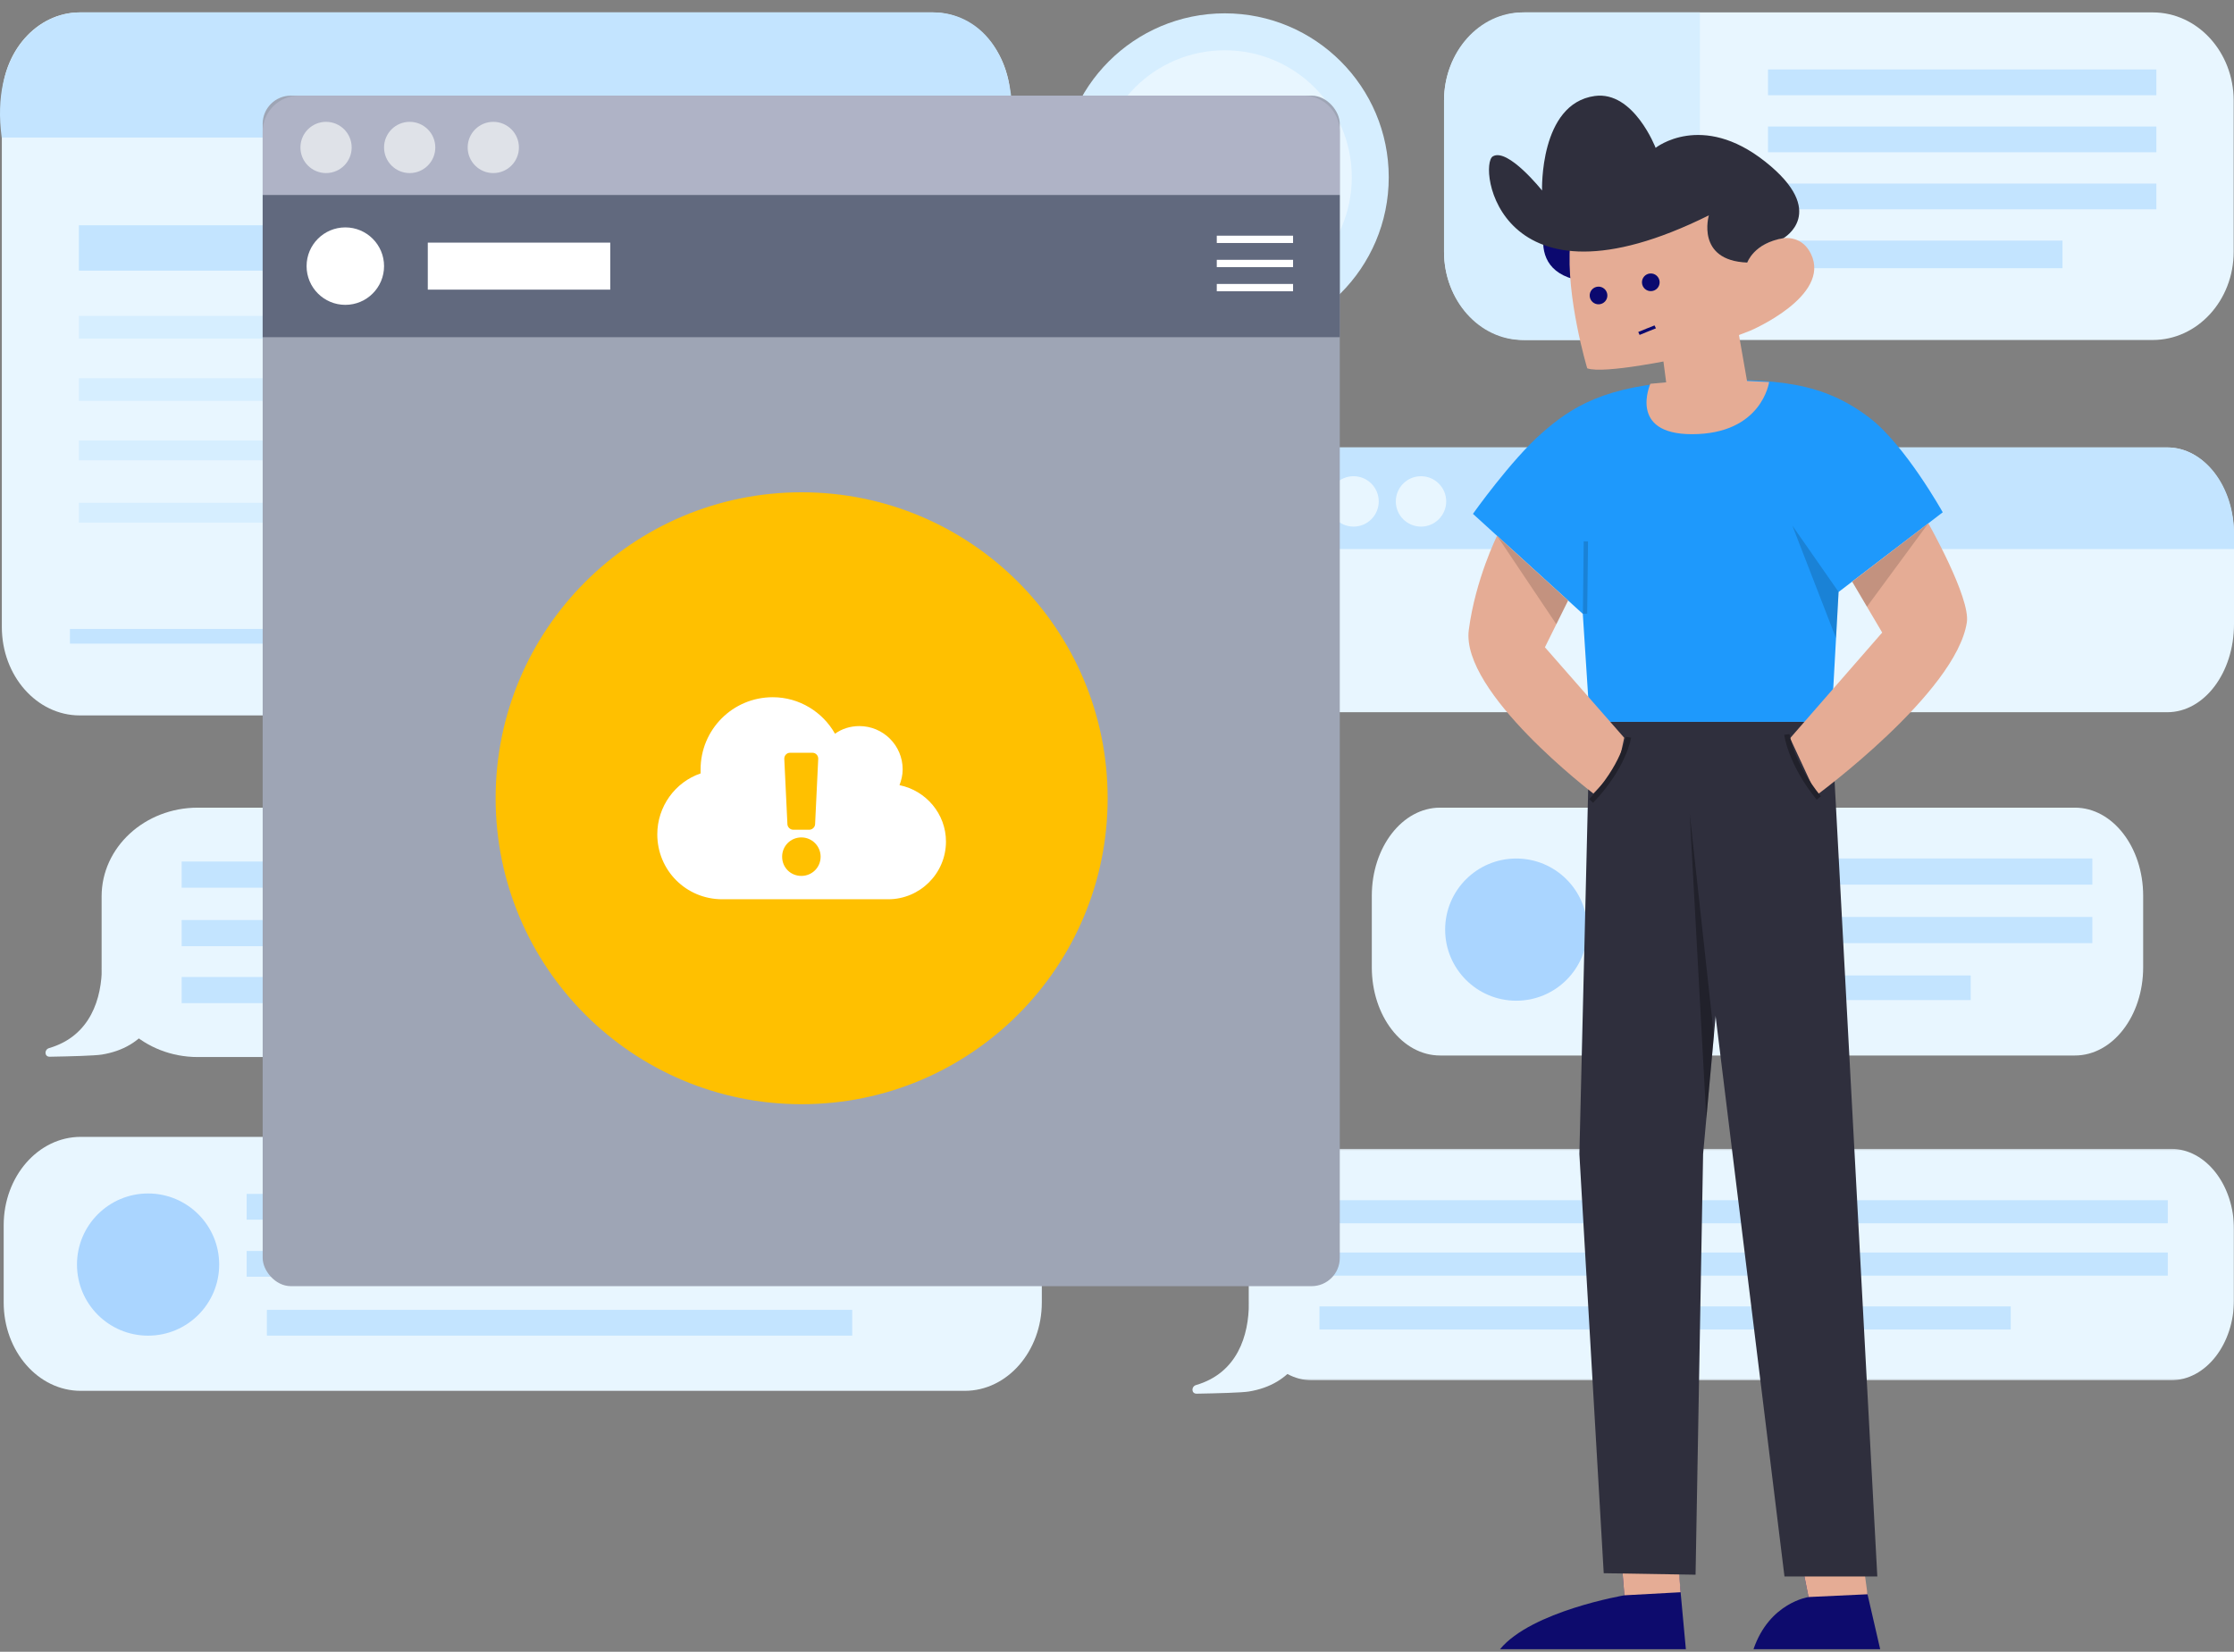
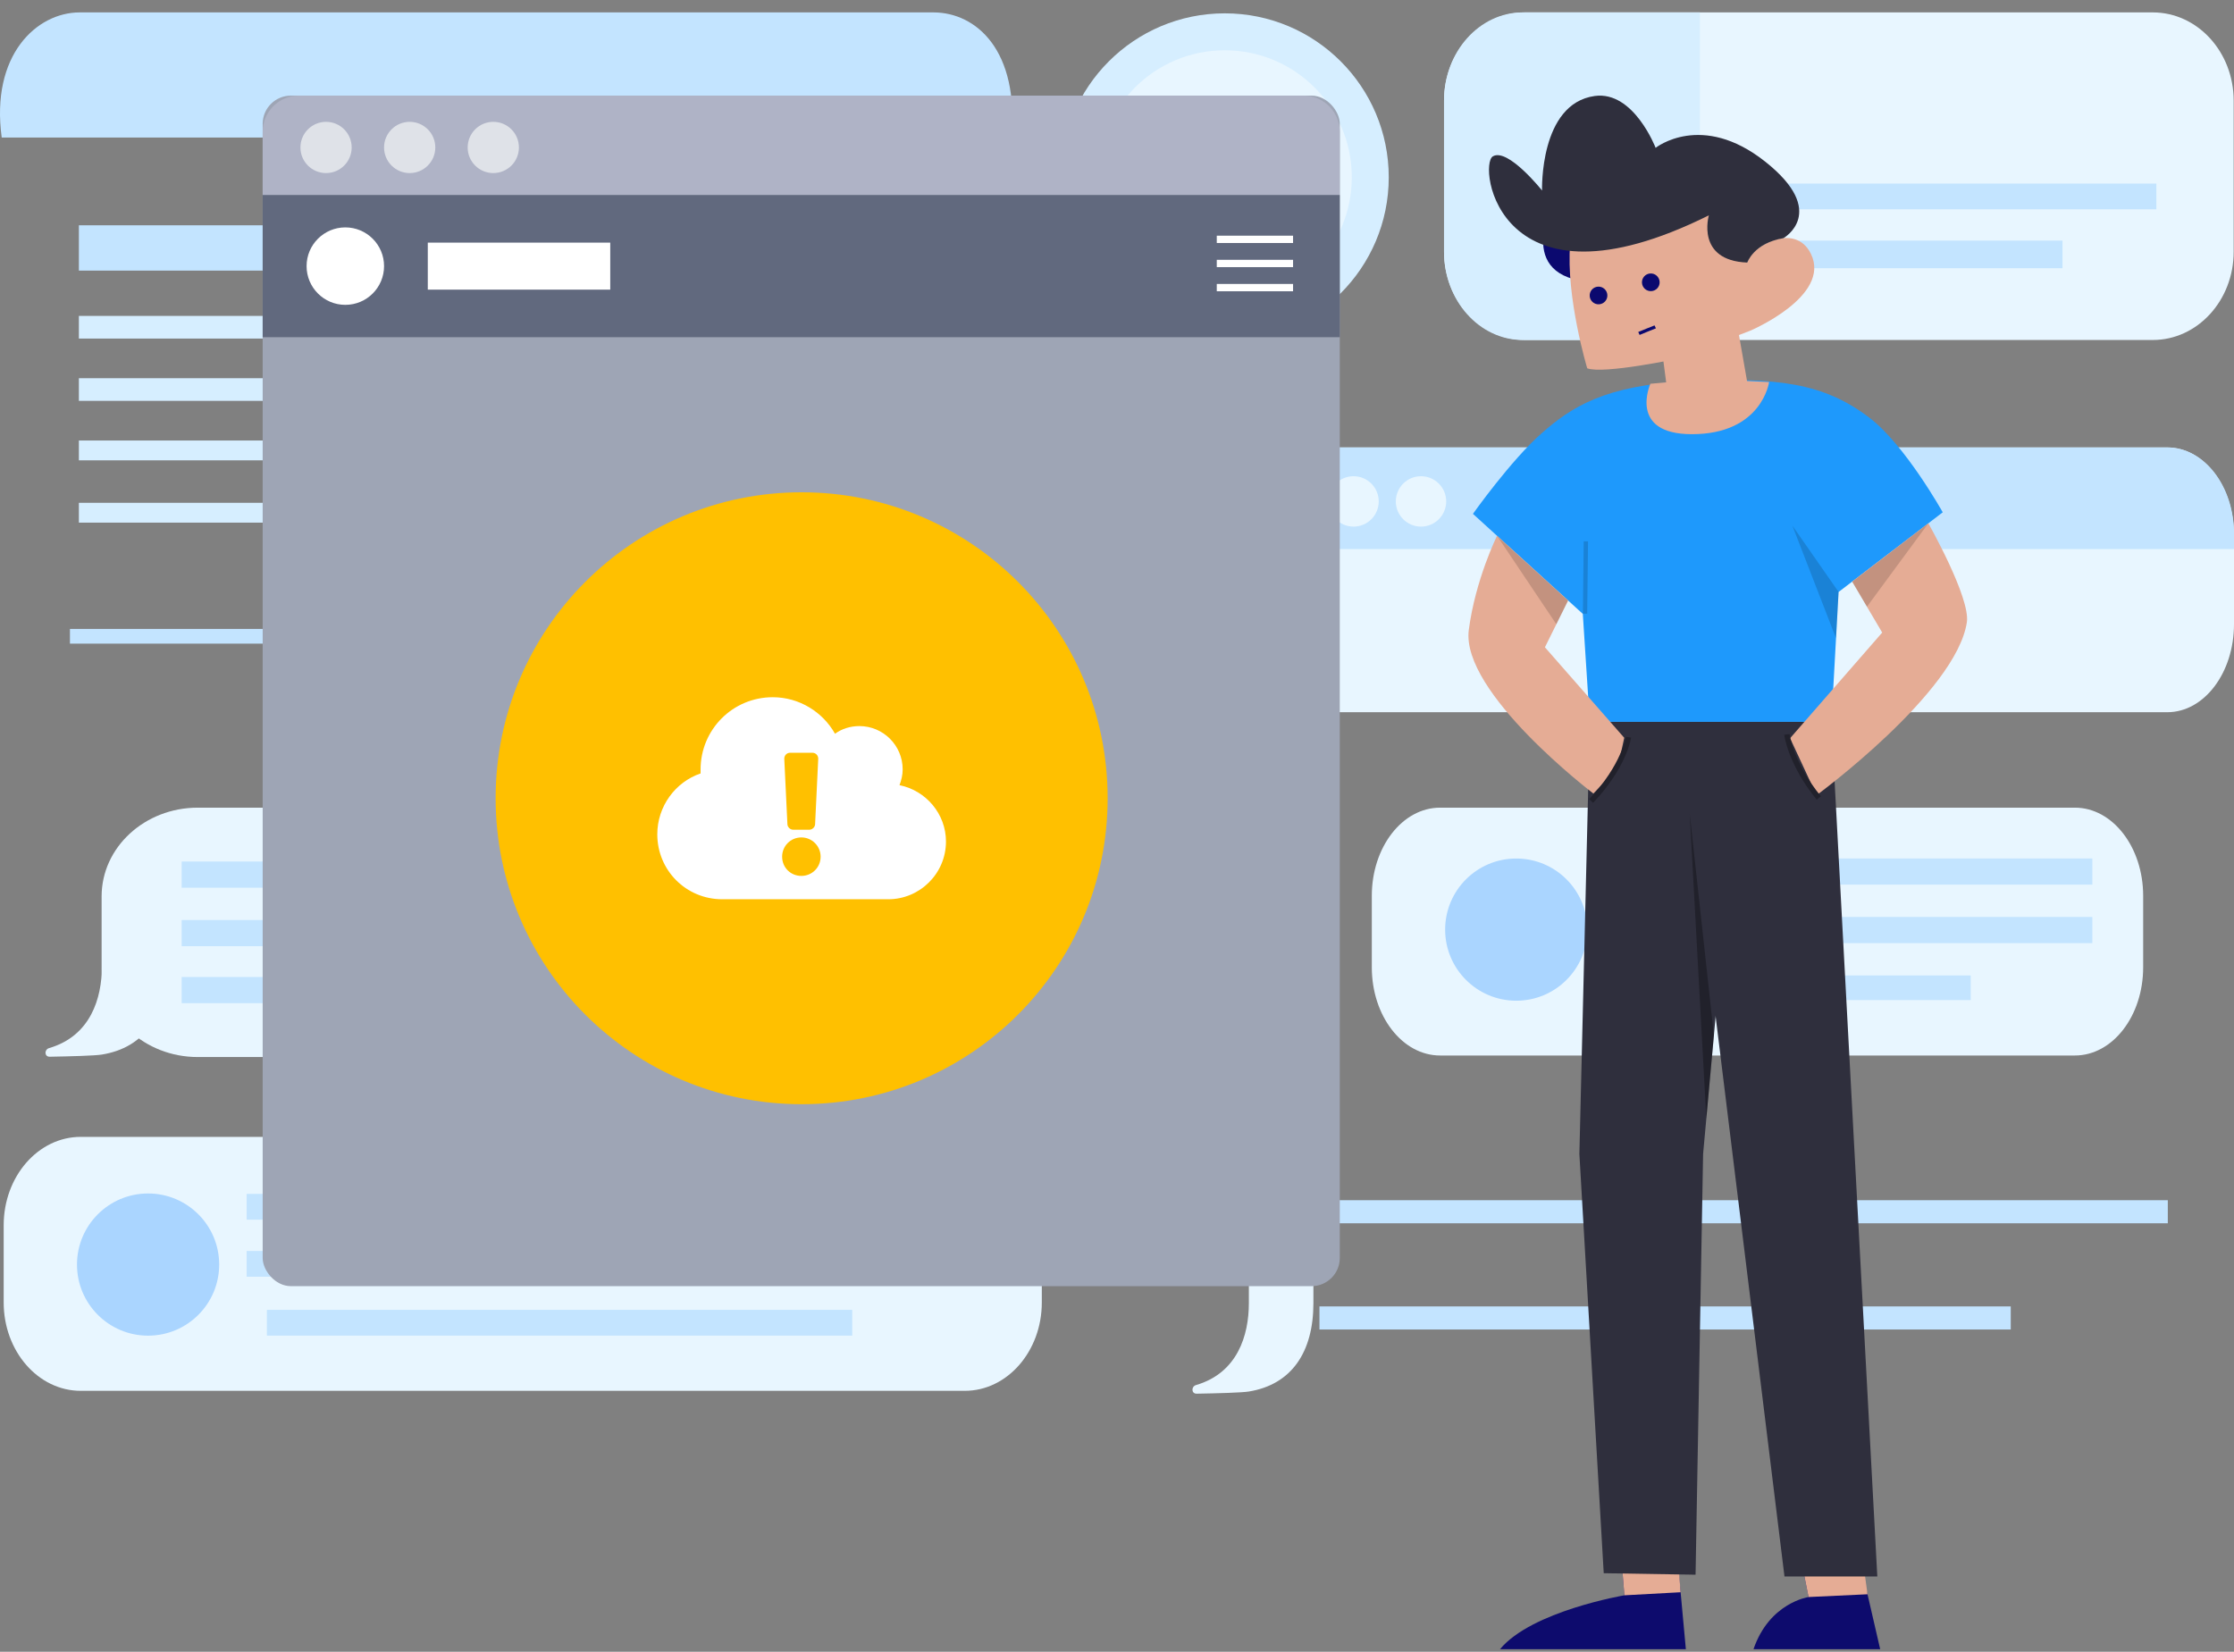
<svg xmlns="http://www.w3.org/2000/svg" width="1451" height="1073" viewBox="0 0 1451 1073" fill="none">
  <rect x="0" y="0" width="1451" height="1073" fill="#808080" stroke="none" />
  <mask id="mask0_2145_201" style="mask-type:luminance" maskUnits="userSpaceOnUse" x="811" y="746" width="640" height="151">
-     <path fill-rule="evenodd" clip-rule="evenodd" d="M811.143 746.3H1451V896.65H811.143V746.3Z" fill="white" />
+     <path fill-rule="evenodd" clip-rule="evenodd" d="M811.143 746.3H1451H811.143V746.3Z" fill="white" />
  </mask>
  <g mask="url(#mask0_2145_201)">
    <path fill-rule="evenodd" clip-rule="evenodd" d="M1451 798.632V844.318C1451 873.215 1432.69 896.65 1410.09 896.65H852.057C829.464 896.65 811.143 873.215 811.143 844.318V798.632C811.143 769.725 829.464 746.3 852.057 746.3H1410.09C1432.69 746.3 1451 769.725 1451 798.632" fill="#E8F6FF" />
  </g>
  <path fill-rule="evenodd" clip-rule="evenodd" d="M852.119 809.601C852.491 809.972 852.698 810.18 853.07 810.552V846.536C853.07 878.24 838.971 899.428 811.143 903.946C806.496 904.7 790.55 905.125 777.212 905.354C773.772 905.412 773.566 900.705 776.869 899.74C803.76 891.883 811.143 867.454 811.143 846.536V810.552C811.515 810.18 811.721 809.972 812.093 809.601H852.119Z" fill="#E8F6FF" />
  <path fill-rule="evenodd" clip-rule="evenodd" d="M854 794.665H1408V779.665H854V794.665Z" fill="#C3E4FF" />
-   <path fill-rule="evenodd" clip-rule="evenodd" d="M854 828.665H1408V813.665H854V828.665Z" fill="#C3E4FF" />
  <path fill-rule="evenodd" clip-rule="evenodd" d="M857 863.665H1306V848.665H857V863.665Z" fill="#C3E4FF" />
  <path fill-rule="evenodd" clip-rule="evenodd" d="M451.546 686.665H128.454C93.962 686.665 66 660.861 66 629.032V582.298C66 550.467 93.962 524.665 128.454 524.665H451.546C486.038 524.665 514 550.467 514 582.298V629.032C514 660.861 486.038 686.665 451.546 686.665" fill="#E8F6FF" />
  <path fill-rule="evenodd" clip-rule="evenodd" d="M107.162 590.71L108.112 591.66V627.646C108.112 659.349 94.013 680.538 66.185 685.056C61.539 685.809 45.593 686.235 32.254 686.463C28.814 686.521 28.609 681.815 31.912 680.85C58.801 672.993 66.185 648.563 66.185 627.646V591.66L67.136 590.71H107.162Z" fill="#E8F6FF" />
  <path fill-rule="evenodd" clip-rule="evenodd" d="M118 576.665H462V559.665H118V576.665Z" fill="#C3E4FF" />
  <path fill-rule="evenodd" clip-rule="evenodd" d="M118 614.665H462V597.665H118V614.665Z" fill="#C3E4FF" />
  <path fill-rule="evenodd" clip-rule="evenodd" d="M118 651.665H378V634.665H118V651.665Z" fill="#C3E4FF" />
  <path fill-rule="evenodd" clip-rule="evenodd" d="M626.614 903.504H52.443C24.8 903.504 2.391 877.795 2.391 846.082V795.945C2.391 764.231 24.8 738.522 52.443 738.522H626.614C654.257 738.522 676.666 764.231 676.666 795.945V846.082C676.666 877.795 654.257 903.504 626.614 903.504" fill="#E8F6FF" />
  <path fill-rule="evenodd" clip-rule="evenodd" d="M160.2 792.321H624.063V775.583H160.2V792.321Z" fill="#C3E4FF" />
  <path fill-rule="evenodd" clip-rule="evenodd" d="M160.2 829.382H624.063V812.645H160.2V829.382Z" fill="#C3E4FF" />
  <path fill-rule="evenodd" clip-rule="evenodd" d="M173.351 867.639H553.527V850.901H173.351V867.639Z" fill="#C3E4FF" />
  <path fill-rule="evenodd" clip-rule="evenodd" d="M142.361 821.475C142.361 846.982 121.687 867.659 96.182 867.659C70.678 867.659 50.003 846.982 50.003 821.475C50.003 795.968 70.678 775.291 96.182 775.291C121.687 775.291 142.361 795.968 142.361 821.475" fill="#AAD5FF" />
  <path fill-rule="evenodd" clip-rule="evenodd" d="M1347.66 685.665H935.342C910.854 685.665 891 660.02 891 628.388V581.942C891 550.308 910.854 524.665 935.342 524.665H1347.66C1372.15 524.665 1392 550.308 1392 581.942V628.388C1392 660.02 1372.15 685.665 1347.66 685.665" fill="#E8F6FF" />
  <path fill-rule="evenodd" clip-rule="evenodd" d="M1034 574.665H1359V557.665H1034V574.665Z" fill="#C3E4FF" />
  <path fill-rule="evenodd" clip-rule="evenodd" d="M1034 612.665H1359V595.665H1034V612.665Z" fill="#C3E4FF" />
  <path fill-rule="evenodd" clip-rule="evenodd" d="M1034 649.665H1280V633.665H1034V649.665Z" fill="#C3E4FF" />
  <path fill-rule="evenodd" clip-rule="evenodd" d="M1030.99 603.889C1030.99 629.396 1010.32 650.073 984.813 650.073C959.308 650.073 938.633 629.396 938.633 603.889C938.633 578.381 959.308 557.704 984.813 557.704C1010.32 557.704 1030.99 578.381 1030.99 603.889" fill="#AAD5FF" />
-   <path fill-rule="evenodd" clip-rule="evenodd" d="M605.715 464.747H51.822C23.862 464.747 1.195 439.02 1.195 407.285V65.52C1.195 33.785 23.862 8.058 51.822 8.058H605.715C633.676 8.058 656.342 33.785 656.342 65.52V407.285C656.342 439.02 633.676 464.747 605.715 464.747" fill="#E8F6FF" />
  <path fill-rule="evenodd" clip-rule="evenodd" d="M1.114 89.353C-6.194 35.721 23.803 8.058 51.791 8.058H606.233C634.221 8.058 662.1 32.954 656.91 89.353C571.966 89.353 230.916 89.353 1.114 89.353Z" fill="#C3E4FF" />
  <path fill-rule="evenodd" clip-rule="evenodd" d="M51.227 175.788H222.307V146.354H51.227V175.788Z" fill="#C3E4FF" />
  <path fill-rule="evenodd" clip-rule="evenodd" d="M51.227 219.937H538.712V205.221H51.227V219.937Z" fill="#D6EEFF" />
  <path fill-rule="evenodd" clip-rule="evenodd" d="M51.227 299.039H555.268V286.162H51.227V299.039Z" fill="#D6EEFF" />
  <path fill-rule="evenodd" clip-rule="evenodd" d="M51.227 339.509H422.819V326.632H51.227V339.509Z" fill="#D6EEFF" />
  <path fill-rule="evenodd" clip-rule="evenodd" d="M51.227 260.408H577.343V245.691H51.227V260.408Z" fill="#D6EEFF" />
  <path fill-rule="evenodd" clip-rule="evenodd" d="M45.43 418.122H603.739V408.558H45.43V418.122Z" fill="#C3E4FF" />
  <path fill-rule="evenodd" clip-rule="evenodd" d="M1407.68 462.665H802.318C778.394 462.665 759 437.056 759 405.466V347.865C759 316.274 778.394 290.665 802.318 290.665H1407.68C1431.61 290.665 1451 316.274 1451 347.865V405.466C1451 437.056 1431.61 462.665 1407.68 462.665Z" fill="#E8F6FF" />
  <path fill-rule="evenodd" clip-rule="evenodd" d="M1451 346.577V356.665H759V346.577C759 315.697 778.4 290.665 802.322 290.665H1407.68C1431.6 290.665 1451 315.697 1451 346.577Z" fill="#C3E4FF" />
  <path fill-rule="evenodd" clip-rule="evenodd" d="M902 115.165C902 144.648 890.015 171.336 870.656 190.615C851.399 209.804 824.825 221.665 795.5 221.665C766.175 221.665 739.611 209.815 720.355 190.615C700.984 171.347 689 144.66 689 115.165C689 56.345 736.68 8.665 795.5 8.665C854.32 8.665 902 56.345 902 115.165" fill="#D6EEFF" />
  <path fill-rule="evenodd" clip-rule="evenodd" d="M878 115.165C878 138.004 868.716 158.677 853.72 173.612C838.803 188.477 818.216 197.665 795.5 197.665C772.783 197.665 752.207 188.485 737.289 173.612C722.284 158.685 713 138.012 713 115.165C713 69.6 749.935 32.665 795.5 32.665C841.065 32.665 878 69.6 878 115.165" fill="#E8F6FF" />
  <path fill-rule="evenodd" clip-rule="evenodd" d="M827 96.665C827 114.338 812.898 128.665 795.501 128.665C778.103 128.665 764 114.338 764 96.665C764 78.992 778.103 64.665 795.501 64.665C812.898 64.665 827 78.992 827 96.665" fill="#D6EEFF" />
  <path fill-rule="evenodd" clip-rule="evenodd" d="M854 173.693C839.01 188.508 818.322 197.665 795.494 197.665C772.666 197.665 751.989 188.516 737 173.693C743.652 147.807 767.322 128.665 795.494 128.665C823.676 128.665 847.347 147.807 854 173.693" fill="#D6EEFF" />
  <path fill-rule="evenodd" clip-rule="evenodd" d="M851.677 325.724C851.677 334.762 844.351 342.089 835.314 342.089C826.277 342.089 818.952 334.762 818.952 325.724C818.952 316.686 826.277 309.359 835.314 309.359C844.351 309.359 851.677 316.686 851.677 325.724" fill="#E8F6FF" />
  <path fill-rule="evenodd" clip-rule="evenodd" d="M895.498 325.724C895.498 334.762 888.172 342.089 879.135 342.089C870.098 342.089 862.772 334.762 862.772 325.724C862.772 316.686 870.098 309.359 879.135 309.359C888.172 309.359 895.498 316.686 895.498 325.724" fill="#E8F6FF" />
  <path fill-rule="evenodd" clip-rule="evenodd" d="M939.319 325.724C939.319 334.762 931.993 342.089 922.955 342.089C913.919 342.089 906.593 334.762 906.593 325.724C906.593 316.686 913.919 309.359 922.955 309.359C931.993 309.359 939.319 316.686 939.319 325.724" fill="#E8F6FF" />
  <path fill-rule="evenodd" clip-rule="evenodd" d="M821.479 581.926V628.478C821.479 660.192 795.772 685.893 764.072 685.893H643.202C611.502 685.893 585.807 660.192 585.807 628.478V581.926C585.807 570.797 588.98 560.398 594.457 551.595C596.527 548.282 598.917 545.195 601.597 542.375C602.487 541.442 603.409 540.531 604.363 539.662C614.58 530.26 628.225 524.524 643.202 524.524H764.072C779.047 524.524 792.694 530.26 802.911 539.662C803.864 540.531 804.787 541.442 805.677 542.375C808.357 545.195 810.747 548.282 812.817 551.606C818.306 560.408 821.479 570.797 821.479 581.926" fill="#E8F6FF" />
  <path fill-rule="evenodd" clip-rule="evenodd" d="M689.018 621.582C671.922 621.582 658.12 607.779 658.12 590.679C658.12 573.581 671.922 559.777 689.018 559.777C706.116 559.777 719.917 573.581 719.917 590.679C719.917 607.779 706.116 621.582 689.018 621.582V621.582ZM730.217 621.582H724.793L722.87 619.728C729.599 611.899 733.65 601.735 733.65 590.679C733.65 566.027 713.668 546.043 689.018 546.043C664.369 546.043 644.387 566.027 644.387 590.679C644.387 615.332 664.369 635.317 689.018 635.317C700.074 635.317 710.236 631.264 718.064 624.534L719.917 626.458V631.883L754.25 666.15L764.481 655.917L730.217 621.582Z" fill="#D6EEFF" />
  <path fill-rule="evenodd" clip-rule="evenodd" d="M847.046 535.388C847.046 557.48 829.14 575.389 807.05 575.389C784.961 575.389 767.054 557.48 767.054 535.388C767.054 513.297 784.961 495.388 807.05 495.388C829.14 495.388 847.046 513.297 847.046 535.388" fill="#C3E4FF" />
  <path fill-rule="evenodd" clip-rule="evenodd" d="M1450.79 65.403V163.526C1450.79 195.192 1427.26 220.861 1398.24 220.861H990.474C961.449 220.861 937.91 195.192 937.91 163.526V65.403C937.91 33.737 961.449 8.058 990.474 8.058H1398.24C1427.26 8.058 1450.79 33.737 1450.79 65.403" fill="#E8F6FF" />
-   <path fill-rule="evenodd" clip-rule="evenodd" d="M1148.32 61.856H1400.58V45.119H1148.32V61.856Z" fill="#C3E4FF" />
-   <path fill-rule="evenodd" clip-rule="evenodd" d="M1148.32 98.918H1400.58V82.18H1148.32V98.918Z" fill="#C3E4FF" />
  <path fill-rule="evenodd" clip-rule="evenodd" d="M1148.32 135.979H1400.58V119.241H1148.32V135.979Z" fill="#C3E4FF" />
  <path fill-rule="evenodd" clip-rule="evenodd" d="M1148.32 174.235H1339.61V156.302H1148.32V174.235Z" fill="#C3E4FF" />
  <path fill-rule="evenodd" clip-rule="evenodd" d="M1104.09 8.058V220.861H989C960.789 220.861 937.91 195.192 937.91 163.526V65.403C937.91 33.737 960.789 8.058 989 8.058H1104.09Z" fill="#D6EEFF" />
  <path fill-rule="evenodd" clip-rule="evenodd" d="M1052.64 1006.7L1055.06 1036.33C1055.06 1036.33 994.733 1046.55 974.281 1071.33H1094.98L1087.35 988.579L1052.64 1006.7Z" fill="#0D0B6D" />
  <path fill-rule="evenodd" clip-rule="evenodd" d="M1168.18 1004.94L1174.67 1037.46C1174.67 1037.46 1149.26 1041.03 1138.92 1071.33H1221.19L1212.96 1035.66L1203.56 1003.14L1168.18 1004.94Z" fill="#0D0B6D" />
  <path fill-rule="evenodd" clip-rule="evenodd" d="M1088.59 996.164L1091.57 1034.34L1055.06 1036.33L1052.64 1006.7L1088.59 996.164Z" fill="#E5AC95" />
  <path fill-rule="evenodd" clip-rule="evenodd" d="M1207.31 993.726L1212.96 1035.66L1174.67 1037.45L1168.18 1004.94L1207.31 993.726Z" fill="#E5AC95" />
  <path fill-rule="evenodd" clip-rule="evenodd" d="M1032.59 468.909L1025.82 749.644L1041.63 1021.98L1101.28 1022.95L1106.18 749.634L1131.72 468.909H1032.59Z" fill="#2F2F3D" />
  <path fill-rule="evenodd" clip-rule="evenodd" d="M1090.8 468.909L1159.03 1024.09H1219.33L1189.51 468.909H1090.8Z" fill="#2F2F3D" />
  <path fill-rule="evenodd" clip-rule="evenodd" d="M1113.19 672.606L1097.47 528.348L1108.27 726.662L1113.19 672.606Z" fill="black" fill-opacity="0.3" />
  <path d="M1026.52 391.285L1021.66 328.892" stroke="black" stroke-opacity="0.15" stroke-width="2.8" />
  <path fill-rule="evenodd" clip-rule="evenodd" d="M1032.59 468.91L1028.04 398.772L956.687 333.809C956.687 333.809 981.35 298.948 1001.48 281.291C1020.29 264.792 1042.11 250.187 1096.44 247.652C1154.69 244.936 1184.56 248.753 1214.25 271.397C1237.41 289.065 1261.82 332.794 1261.82 332.794L1194.18 384.556L1189.51 468.91H1032.59Z" fill="#1E99FC" />
  <path fill-rule="evenodd" clip-rule="evenodd" d="M953.999 409.164C948.632 449.877 1034.91 515.496 1034.91 515.496L1050.69 498.997L1054.94 479.271L1003.44 420.471L1018.5 390.074L972.344 348.053C972.344 348.053 958.317 376.331 953.999 409.164Z" fill="#E5AC95" />
  <path d="M1057.68 478.902C1057.68 478.902 1055.02 497.614 1033.46 520.335" stroke="#21212B" stroke-width="3.5" />
  <path fill-rule="evenodd" clip-rule="evenodd" d="M1192.52 414.599L1194.19 384.554L1164.14 341.419L1192.52 414.599Z" fill="black" fill-opacity="0.15" />
  <path d="M1029.5 398.652L1030.03 351.673" stroke="black" stroke-opacity="0.15" stroke-width="2.8" />
  <path fill-rule="evenodd" clip-rule="evenodd" d="M1010.48 128.52C1010.48 128.52 982.42 177.225 1030.03 182.853L1010.48 128.52Z" fill="#0B096F" />
  <path fill-rule="evenodd" clip-rule="evenodd" d="M1127.75 207.821L1134.71 247.478L1149.05 248.173C1149.05 248.173 1144.45 282.053 1098.91 282.053C1057.23 282.052 1071.94 249.307 1071.94 249.307L1082.19 248.365L1077.95 215.969" fill="#E5AC95" />
  <path fill-rule="evenodd" clip-rule="evenodd" d="M1089.8 232.981C1089.8 232.981 1041.75 243.188 1030.92 239.268C1030.92 239.268 1016.94 192.924 1019.81 158.37L1054.9 117.09L1119.86 113.298L1134.88 170.561C1136.93 160.184 1165.93 143.671 1176.24 164.976C1189.54 192.447 1136.86 214.791 1136.86 214.791" fill="#E5AC95" />
  <path fill-rule="evenodd" clip-rule="evenodd" d="M1158.39 154.706C1158.39 154.706 1187.94 137.857 1146.56 105.029C1105.18 72.201 1075.34 96.039 1075.34 96.039C1075.34 96.039 1061.11 58.89 1035.81 62.355C999.76 67.294 1001.58 123.757 1001.58 123.757C1001.58 123.757 979.387 95.859 969.624 101.564C959.862 107.267 972.92 207.964 1109.92 139.885C1109.92 139.885 1101.26 169.281 1134.88 170.56C1134.88 170.56 1139.05 157.951 1158.39 154.706Z" fill="#2F2F3D" />
  <path d="M1064.49 216.619C1066.97 215.494 1074.62 212.561 1075.09 212.335" stroke="#0B096F" stroke-width="2.1" />
  <path fill-rule="evenodd" clip-rule="evenodd" d="M1065.48 183.843C1065.73 187.559 1068.95 190.366 1072.66 190.113C1076.38 189.86 1079.19 186.642 1078.93 182.926C1078.68 179.21 1075.46 176.403 1071.75 176.656C1068.03 176.909 1065.22 180.127 1065.48 183.843" fill="#0B096F" />
  <path d="M1065.48 183.843C1065.73 187.559 1068.95 190.366 1072.66 190.113C1076.38 189.86 1079.19 186.642 1078.93 182.926C1078.68 179.21 1075.46 176.403 1071.75 176.656C1068.03 176.909 1065.22 180.127 1065.48 183.843" stroke="#E5AC95" stroke-width="2" />
  <path fill-rule="evenodd" clip-rule="evenodd" d="M1031.53 192.403C1031.78 196.118 1035 198.926 1038.71 198.672C1042.43 198.42 1045.24 195.202 1044.98 191.487C1044.73 187.77 1041.51 184.962 1037.79 185.216C1034.08 185.469 1031.27 188.688 1031.53 192.403Z" fill="#0B096F" stroke="#E5AC95" stroke-width="2" />
  <path fill-rule="evenodd" clip-rule="evenodd" d="M1162.68 479.562L1222.5 410.919L1202.99 377.814L1252.47 339.949C1252.47 339.949 1279.93 388.332 1277.48 404.307C1270.48 449.974 1179.88 516.568 1179.88 516.568" fill="#E5AC95" />
  <path d="M1160.59 477.09C1160.59 477.09 1162.87 495.737 1181.33 518.381" stroke="#21212B" stroke-width="3.5" />
  <path fill-rule="evenodd" clip-rule="evenodd" d="M1202.99 377.815L1252.47 339.949L1212.6 394.118L1202.99 377.815Z" fill="black" fill-opacity="0.15" />
  <path fill-rule="evenodd" clip-rule="evenodd" d="M1018.5 390.078L972.337 348.051L1010.86 405.515L1018.5 390.078Z" fill="black" fill-opacity="0.15" />
  <rect x="170.605" y="62.127" width="699.594" height="773.375" rx="18.316" fill="#9EA5B5" />
  <path fill-rule="evenodd" clip-rule="evenodd" d="M194.129 62.127H846.664C859.656 62.127 870.188 72.659 870.188 85.651V126.696H170.605V85.651C170.605 72.659 181.138 62.127 194.129 62.127Z" fill="#AFB3C6" />
  <path fill-rule="evenodd" clip-rule="evenodd" d="M211.772 112.432C220.964 112.432 228.415 104.981 228.415 95.79C228.415 86.598 220.964 79.147 211.772 79.147C202.581 79.147 195.13 86.598 195.13 95.79C195.13 104.981 202.581 112.432 211.772 112.432Z" fill="#DFE2E8" />
  <path fill-rule="evenodd" clip-rule="evenodd" d="M266.092 112.432C275.284 112.432 282.735 104.981 282.735 95.79C282.735 86.598 275.284 79.147 266.092 79.147C256.901 79.147 249.45 86.598 249.45 95.79C249.45 104.981 256.901 112.432 266.092 112.432Z" fill="#DFE2E8" />
  <path fill-rule="evenodd" clip-rule="evenodd" d="M320.4 112.432C329.591 112.432 337.042 104.981 337.042 95.79C337.042 86.598 329.591 79.147 320.4 79.147C311.208 79.147 303.757 86.598 303.757 95.79C303.757 104.981 311.208 112.432 320.4 112.432Z" fill="#DFE2E8" />
  <rect x="170.605" y="126.696" width="699.594" height="92.351" fill="#61697E" />
  <path fill-rule="evenodd" clip-rule="evenodd" d="M224.291 198.037C238.186 198.037 249.45 186.773 249.45 172.878C249.45 158.983 238.186 147.719 224.291 147.719C210.396 147.719 199.132 158.983 199.132 172.878C199.132 186.773 210.396 198.037 224.291 198.037Z" fill="white" />
  <rect x="277.854" y="157.615" width="118.511" height="30.54" fill="white" />
  <path d="M839.855 155.479H790.306" stroke="white" stroke-width="4.75" />
  <path d="M839.855 171.157H790.306" stroke="white" stroke-width="4.75" />
  <path d="M839.855 186.836H790.306" stroke="white" stroke-width="4.75" />
  <circle cx="520.666" cy="518.551" r="198.755" fill="#FFC000" />
  <path d="M584.241 510.05C601.526 513.565 614.416 528.8 614.416 546.671C614.416 567.472 597.424 584.171 576.916 584.171H469.104C445.666 584.171 426.916 565.421 426.916 541.983C426.916 523.819 438.635 507.999 455.041 502.433C455.041 501.554 455.041 500.675 455.041 499.796C455.041 474.015 475.842 452.921 501.916 452.921C519.201 452.921 534.436 462.589 542.346 476.651C546.741 473.429 552.307 471.671 558.166 471.671C573.694 471.671 586.291 484.269 586.291 499.796C586.291 503.604 585.412 506.827 584.241 510.05Z" fill="white" />
  <path d="M533 556.5C533 563.531 527.375 569 520.5 569C513.469 569 508 563.531 508 556.5C508 549.625 513.469 544 520.5 544C527.375 544 533 549.625 533 556.5ZM509.406 493.062C509.25 490.875 510.969 489 513.156 489H527.688C529.875 489 531.594 490.875 531.438 493.062L529.406 535.562C529.25 537.438 527.531 539 525.656 539H515.188C513.312 539 511.594 537.438 511.438 535.562L509.406 493.062Z" fill="#FFC000" />
</svg>